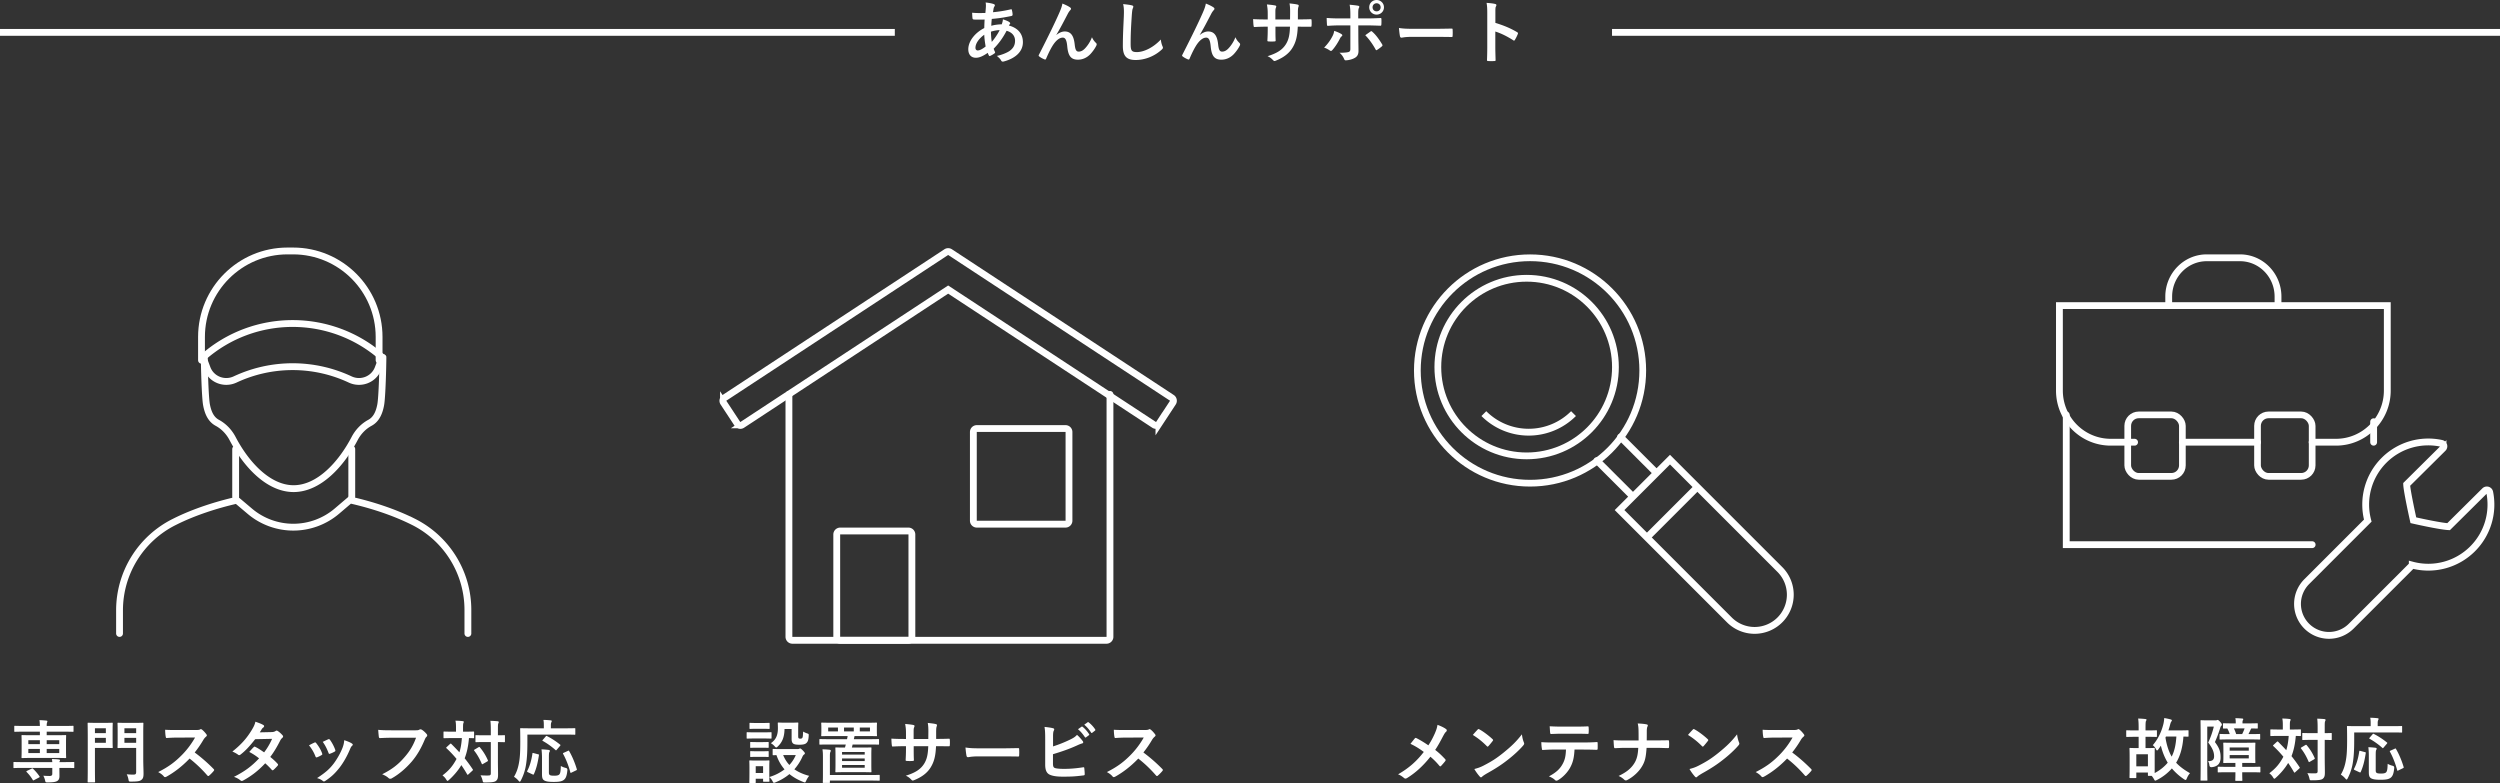
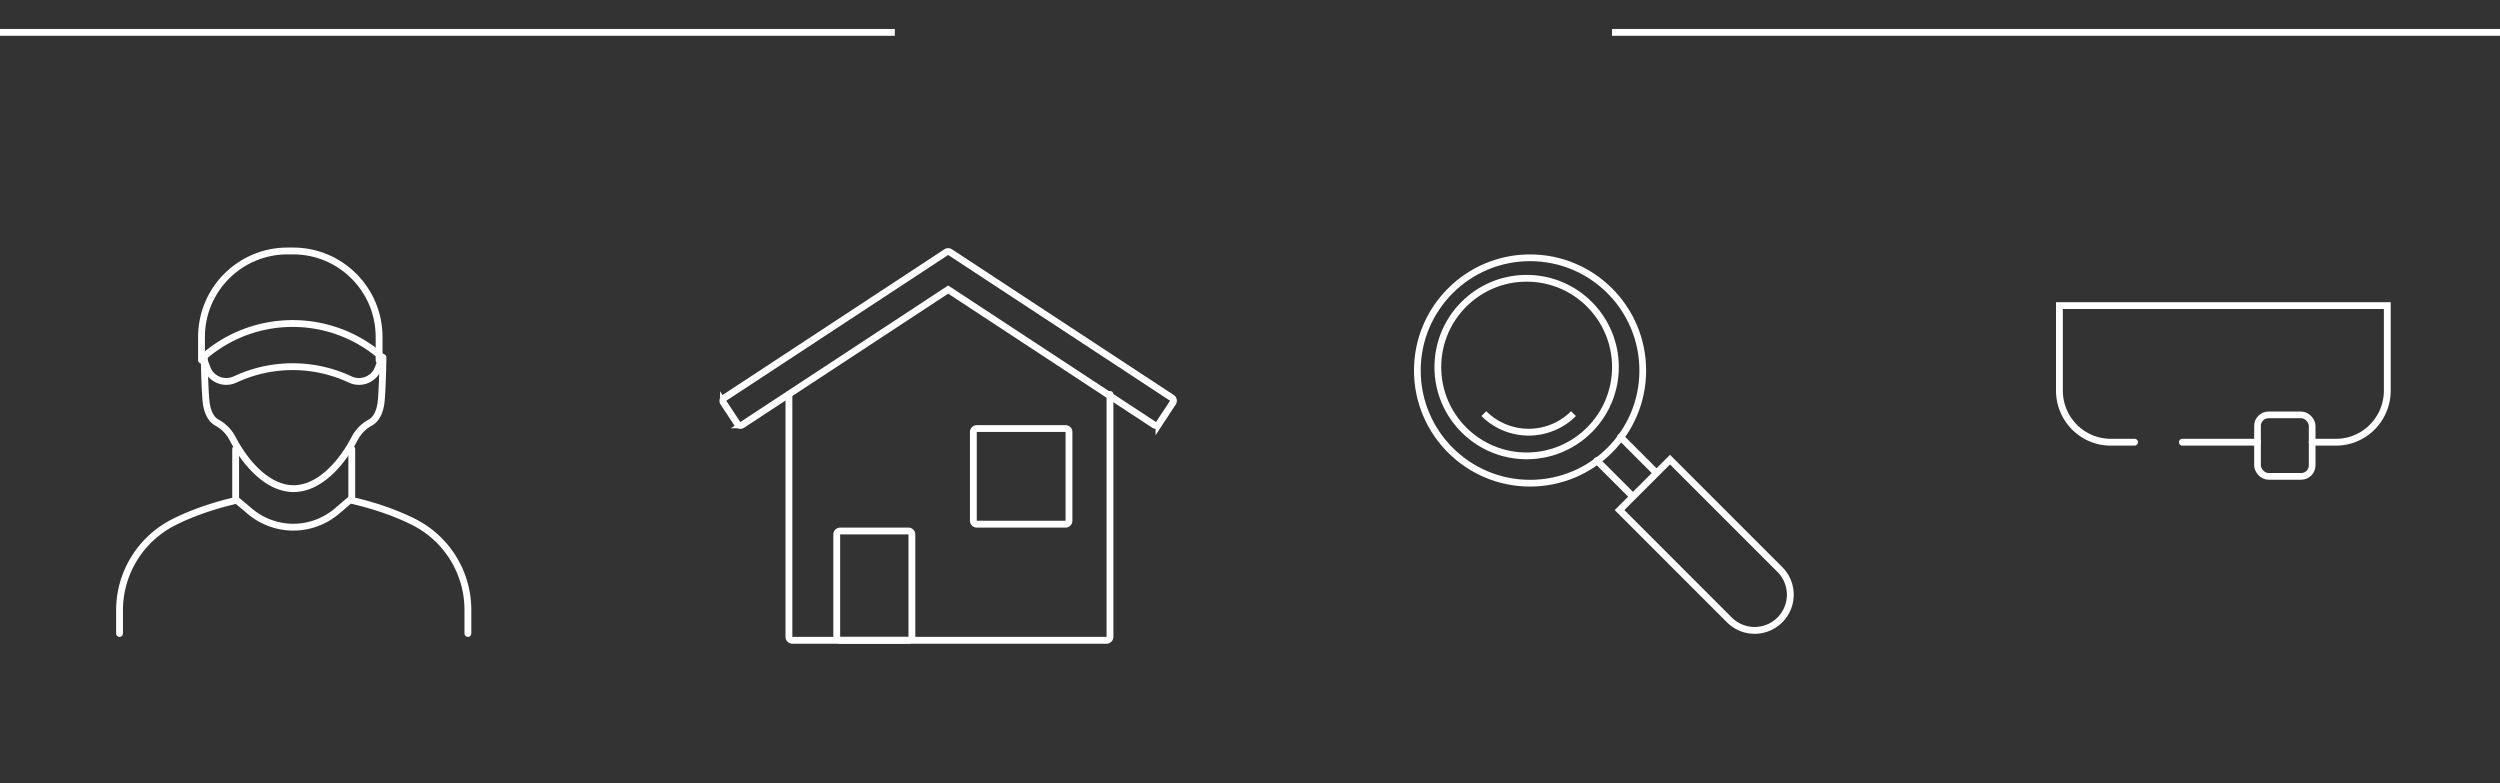
<svg xmlns="http://www.w3.org/2000/svg" data-name="レイヤー_1" viewBox="0 0 366 114.631">
  <rect x="0" y="0" width="366" height="114.631" fill="#333333" stroke="none" />
-   <path d="M145.465.59c.12.04.18.1.18.18 0 .07-.01.11-.05.16a.77.77 0 0 0-.14.359c-.03.18-.05.33-.08.5.919-.09 1.629-.2 2.598-.42.12-.03.15.01.17.1.05.21.1.46.1.68 0 .13-.1.181-.21.2-1.319.27-1.929.34-2.838.42-.04.42-.06.659-.07 1.01.39-.13 1.04-.21 1.529-.221.06-.159.16-.449.17-.729.359.11.75.271.889.37.12.08.18.16.18.22 0 .04-.02.08-.06.12-.05.05-.08.11-.13.2 1.289.34 2.049 1.189 2.049 2.438 0 1.449-1.189 2.389-2.778 2.818-.22.06-.33.03-.44-.189-.07-.141-.27-.351-.59-.62.72-.15 1.489-.47 1.859-.729.48-.35.8-.779.8-1.499 0-.8-.57-1.279-1.239-1.449-.58 1.099-1.169 1.889-1.889 2.618.05.18.11.29.18.45.06.13.02.18-.08.25-.23.17-.46.289-.6.35-.1.05-.14.05-.2-.05-.07-.12-.12-.24-.17-.391-.709.49-1.229.72-1.739.72-.68 0-1.109-.459-1.109-1.239 0-1.279 1.109-2.498 2.339-3.108.01-.43.03-.869.05-1.249-.59.021-.859.01-1.029.01-.29 0-.45 0-.57-.02-.11-.01-.17-.061-.18-.23-.03-.22-.03-.479-.05-.759.64.069 1.189.05 1.939.04.04-.36.08-.81.08-1.09 0-.15-.01-.29-.04-.45.58.07.919.141 1.169.23Zm-2.658 6.416c0 .24.15.38.33.38.28 0 .649-.18 1.159-.579-.1-.6-.18-1.14-.2-1.72-.77.55-1.29 1.27-1.29 1.919Zm3.548-2.599c-.359.011-.819.08-1.279.23.01.52.04.989.12 1.499.41-.47.879-1.169 1.159-1.729ZM154.656 5.117c.4-.33.83-.51 1.22-.51 1.079 0 1.349.93 1.459 1.889.08.729.2 1.06.58 1.06.36 0 .66-.18.939-.479.35-.37.76-.949 1.01-1.629.2.449.399.649.58.829.08.07.11.14.11.21a.35.35 0 0 1-.04.17c-.2.42-.53.88-.859 1.239-.5.54-1.149.84-1.839.84-1.01 0-1.439-.53-1.569-1.939-.09-.999-.31-1.289-.66-1.289-.43 0-.859.32-1.259.85-.36.479-.78 1.3-1.169 2.219-.06.14-.11.16-.24.12-.27-.11-.54-.25-.77-.43-.06-.04-.09-.09-.09-.13s.02-.09.05-.14c1.459-2.859 2.378-4.768 2.928-6.018.29-.659.42-1.009.5-1.459.47.19.849.37 1.119.56.09.061.14.13.14.21 0 .061-.04.13-.11.2-.12.13-.22.279-.31.43-.64 1.229-1.179 2.278-1.729 3.179l.01.02ZM165.676.779c.17.04.24.09.24.19 0 .109-.06.229-.1.329-.05.141-.09.45-.14 1.22-.1 1.539-.15 2.559-.15 3.868 0 1.009.12 1.239.919 1.239.89 0 2.279-.54 3.498-1.839.04.38.13.709.23.949.05.11.08.18.08.24 0 .09-.04.17-.2.31-1.08.989-2.489 1.499-3.788 1.499-1.279 0-1.879-.51-1.879-2.039 0-1.679.09-3.118.14-4.317.02-.59.05-1.229-.1-1.829.46.05.939.1 1.25.18ZM175.656 5.117c.4-.33.83-.51 1.22-.51 1.079 0 1.349.93 1.459 1.889.08.729.2 1.06.58 1.06.36 0 .66-.18.939-.479.35-.37.76-.949 1.01-1.629.2.449.399.649.58.829.08.07.11.14.11.21a.35.35 0 0 1-.04.17c-.2.42-.53.88-.859 1.239-.5.54-1.149.84-1.839.84-1.01 0-1.439-.53-1.569-1.939-.09-.999-.31-1.289-.66-1.289-.43 0-.859.32-1.259.85-.36.479-.78 1.3-1.169 2.219-.06.14-.11.16-.24.12-.27-.11-.54-.25-.77-.43-.06-.04-.09-.09-.09-.13s.02-.09.05-.14c1.459-2.859 2.378-4.768 2.928-6.018.29-.659.42-1.009.5-1.459.47.19.849.37 1.119.56.09.061.14.13.14.21 0 .061-.04.13-.11.2-.12.13-.22.279-.31.43-.64 1.229-1.179 2.278-1.729 3.179l.01.02ZM190.364 2.839c.49 0 1.049-.011 1.509-.03.12-.01.13.05.14.16.02.249.02.539 0 .789-.01.13-.03.17-.17.16-.34 0-.949-.01-1.439-.01h-.41c-.06 1.429-.28 2.269-.77 3.078-.5.829-1.309 1.429-2.358 1.858-.14.061-.22.091-.28.091-.06 0-.11-.03-.19-.11-.3-.31-.49-.45-.83-.6 1.419-.439 2.188-.949 2.698-1.77.39-.64.55-1.329.59-2.548h-2.129v.359c0 .59 0 1.13.03 1.659.01.11-.06.13-.17.14-.26.021-.59.021-.86 0-.13-.01-.19-.029-.18-.14.03-.52.05-1.01.05-1.639v-.38h-.3a32.1 32.1 0 0 0-1.649.05c-.08 0-.11-.061-.12-.19-.04-.21-.05-.56-.07-.969.419.029 1.069.05 1.839.05h.3v-.729c0-.64-.02-.89-.12-1.47.52.05 1.009.101 1.219.16.11.02.15.07.15.14 0 .061-.03.13-.06.21-.07.18-.07.28-.07.96v.729h2.148l.01-.979c.01-.56-.02-1.02-.09-1.369.379.04.929.1 1.169.17.14.029.18.08.18.159a.54.54 0 0 1-.04.181c-.07.189-.08.449-.08.879v.95h.35ZM196.366 4.978c.16.109.22.21.04.35-.1.08-.17.18-.25.34-.26.529-.7 1.229-1.109 1.669-.12.13-.2.16-.35.06-.29-.189-.57-.35-.85-.419.58-.6.939-1.12 1.209-1.649.15-.27.22-.49.27-.81.41.13.79.3 1.04.46Zm1.329-2.749c0-.629-.02-1.089-.11-1.539.47.04.989.101 1.239.15.2.04.22.14.12.329-.09.17-.1.4-.1 1v.529h1.229c.869 0 1.549-.04 2.039-.06.09-.01.13.05.13.16.01.26.01.52-.01.779-.01.13-.04.2-.14.189-.62-.02-1.379-.05-2.059-.05h-1.18l.01 2.02c0 .529.02.959.02 1.738 0 .49-.18.82-.59 1.029-.32.181-.859.32-1.279.33-.12 0-.18-.06-.24-.21-.15-.35-.36-.64-.669-.899.679 0 1.119-.04 1.359-.12.16-.069.23-.18.23-.439V3.717h-1.569c-.57 0-1.26.03-1.729.07-.09 0-.13-.08-.13-.2-.01-.18-.04-.63-.04-.959.76.06 1.37.069 1.879.069h1.589v-.47Zm2.939 2.388c.12-.09.2-.06.28.04.49.42.97 1.069 1.429 1.829.09.15.06.22-.05.31-.16.15-.44.351-.67.5-.11.07-.16.09-.229-.04-.36-.67-.91-1.479-1.52-2.099.27-.2.53-.37.76-.54Zm1.979-3.548c0 .6-.48 1.069-1.08 1.069s-1.079-.47-1.079-1.069c0-.619.479-1.069 1.079-1.069s1.08.47 1.08 1.069Zm-1.669 0c0 .34.25.59.59.59s.59-.25.59-.59-.25-.59-.59-.59-.59.25-.59.59ZM206.656 5.397c-.989 0-1.369.119-1.469.119-.12 0-.2-.06-.23-.21-.05-.229-.11-.699-.15-1.209.65.1 1.149.12 2.159.12h3.218c.76 0 1.529-.021 2.299-.03.15-.01.18.021.18.14.02.301.02.641 0 .94 0 .119-.04.159-.18.149-.75-.01-1.489-.02-2.229-.02h-3.598ZM218.925 3.349c1.219.379 2.188.77 3.178 1.358.11.061.16.13.11.261-.13.329-.29.639-.43.869-.04.07-.08.109-.13.109-.03 0-.07-.01-.11-.05-.919-.59-1.819-1.029-2.629-1.279v2.209c0 .649.021 1.239.04 1.959.011.12-.04.15-.18.15-.29.02-.6.02-.89 0-.14 0-.189-.03-.189-.15.03-.739.04-1.329.04-1.969V1.899c0-.75-.03-1.08-.101-1.479.46.03.96.08 1.25.16.14.029.189.09.189.17 0 .06-.029.14-.08.229-.069.13-.069.38-.069.939v1.43ZM7.656 111.573a3.752 3.752 0 0 0-.06-.449c.37.01.75.02 1.049.07.09.01.14.061.14.109 0 .051-.02.09-.05.15a.417.417 0 0 0-.04.119h.83c.889 0 1.189-.02 1.249-.02.1 0 .1.01.1.109v.66c0 .109 0 .121-.1.121-.06 0-.36-.021-1.249-.021h-.83v.141c0 .4.01.709.01 1.059 0 .381-.12.611-.37.74-.21.109-.53.18-1.349.18-.3 0-.31 0-.37-.23-.07-.318-.18-.6-.28-.748.36.029.709.039.91.039.29 0 .41-.09.41-.32v-.859H3.319c-.89 0-1.189.021-1.25.021-.1 0-.1-.012-.1-.121v-.66c0-.1 0-.109.1-.109.06 0 .36.02 1.25.02h4.337Zm-2.999-.61c-.979 0-1.329.02-1.389.02-.11 0-.12-.01-.12-.109 0-.07.02-.32.02-.898v-1.32c0-.609-.02-.859-.02-.93 0-.1.01-.109.12-.109.06 0 .41.02 1.389.02h1.18v-.52H3.468c-.9 0-1.209.02-1.27.02-.1 0-.11-.01-.11-.109v-.65c0-.109.01-.119.11-.119.06 0 .37.02 1.27.02h2.369c-.01-.359-.02-.6-.06-.85.35.01.689.031 1.029.07.09.01.13.041.13.1 0 .08-.03.131-.05.201-.03.068-.05.189-.05.479h2.539c.909 0 1.219-.02 1.279-.02.1 0 .11.01.11.119v.65c0 .1-.01.109-.11.109-.06 0-.37-.02-1.279-.02H6.836v.52h1.339c.979 0 1.33-.02 1.399-.02.1 0 .11.01.11.109 0 .061-.02.32-.02.9v1.35c0 .578.02.838.02.898 0 .1-.01.109-.11.109-.07 0-.42-.02-1.399-.02H4.657Zm-.029 1.571c.12-.061.14-.051.22.02.33.32.67.709.93 1.1.06.09.04.119-.08.18l-.7.369c-.12.07-.14.08-.2-.02-.26-.439-.57-.83-.89-1.15-.08-.09-.06-.119.05-.18l.669-.318Zm1.209-3.588v-.58H4.148v.58h1.689Zm0 1.299v-.6H4.148v.6h1.689Zm1-1.879v.58h1.839v-.58H6.837Zm1.838 1.279H6.836v.6h1.839v-.6ZM15.427 105.827c.63 0 .91-.02.969-.02.1 0 .11.01.11.109 0 .061-.02.369-.02 1.02v1.459c0 .641.02.949.02 1.01 0 .1-.01.109-.11.109-.06 0-.339-.02-.969-.02h-1.529v2.838c0 1.359.02 2.029.02 2.1 0 .1-.01.109-.11.109h-.87c-.1 0-.11-.01-.11-.109 0-.07.02-.74.02-2.1v-4.297c0-1.359-.02-2.049-.02-2.119 0-.1.01-.109.11-.109.07 0 .44.02 1.16.02h1.329Zm-1.529.789v.711h1.599v-.711h-1.599Zm1.599 1.41h-1.599v.719h1.599v-.719Zm5.477 3.219c0 .699.04 1.498.04 1.988 0 .479-.05.719-.29.92-.24.199-.49.27-1.529.27-.32 0-.33 0-.39-.32a2.77 2.77 0 0 0-.25-.75c.38.041.709.051.969.051.32 0 .41-.09.41-.391v-3.518h-1.529c-.77 0-1.02.02-1.08.02-.11 0-.12-.01-.12-.109 0-.07.02-.32.02-.939v-1.609c0-.619-.02-.869-.02-.939 0-.1.01-.109.12-.109.06 0 .31.02 1.08.02h1.389c.77 0 1.029-.02 1.089-.02.1 0 .11.01.11.109 0 .061-.02.471-.02 1.309v4.02Zm-2.758-4.629v.711h1.719v-.711h-1.719Zm1.719 2.129v-.719h-1.719v.719h1.719ZM28.616 106.875c.36 0 .54-.01.689-.09a.17.17 0 0 1 .11-.039c.06 0 .11.039.17.08.229.18.459.439.649.699.03.051.05.09.05.129 0 .061-.04.131-.13.201-.13.109-.26.26-.37.439-.41.699-.8 1.26-1.279 1.869a23.47 23.47 0 0 1 2.769 2.418c.05.051.08.1.08.141 0 .039-.02.09-.07.15-.19.229-.419.469-.669.68-.04.039-.08.059-.12.059-.05 0-.09-.029-.14-.08a18.3 18.3 0 0 0-2.599-2.479c-1.129 1.18-2.269 2.029-3.358 2.639-.09.041-.16.08-.23.08a.217.217 0 0 1-.169-.09c-.22-.27-.51-.469-.84-.65 1.559-.789 2.489-1.498 3.518-2.547a12.2 12.2 0 0 0 1.879-2.51l-2.579.01c-.52 0-1.039.021-1.579.061-.08.01-.11-.061-.13-.17-.05-.209-.09-.689-.09-1.039.54.039 1.04.039 1.689.039h2.749ZM39.785 107.176c.29-.01.42-.07.55-.15.07-.051.12-.07.17-.07.05 0 .11.031.18.08.22.131.5.4.68.609.06.061.08.121.08.18 0 .061-.03.121-.11.191-.1.09-.2.189-.3.379-.43.85-.899 1.67-1.469 2.418.41.33.79.68 1.08 1.01a.2.2 0 0 1 .06.141c0 .039-.02.09-.06.129-.14.17-.45.49-.62.631a.213.213 0 0 1-.12.049c-.03 0-.07-.02-.11-.059-.24-.281-.64-.68-.969-.971-1.02 1.1-2.049 1.879-3.188 2.5-.09.049-.17.09-.25.09-.06 0-.12-.031-.19-.09-.32-.26-.6-.391-.949-.51 1.549-.791 2.548-1.51 3.678-2.709a8.29 8.29 0 0 0-1.439-.939c.22-.24.43-.5.66-.709.04-.041.08-.07.13-.07.03 0 .06.02.1.039.359.17.799.461 1.289.801.479-.621.85-1.27 1.169-1.98l-2.479.051c-.82 1.049-1.469 1.738-2.139 2.248-.07.051-.13.09-.2.09-.05 0-.11-.02-.16-.068-.25-.18-.509-.32-.839-.461 1.399-1.109 2.149-2.029 2.829-3.139.32-.539.45-.809.54-1.229.34.119.859.289 1.169.49.08.039.11.1.11.16 0 .068-.05.148-.12.199a.861.861 0 0 0-.209.209c-.08.141-.14.24-.31.5l1.759-.039ZM46.028 108.715c.11-.051.18-.041.26.07.35.439.669.949.859 1.479.02.07.04.109.04.15 0 .059-.04.09-.12.139a4.07 4.07 0 0 1-.64.311c-.14.051-.2 0-.25-.141a5.917 5.917 0 0 0-.939-1.607c.34-.191.58-.301.79-.4Zm5.487.129c.08.061.13.111.13.17 0 .061-.03.111-.11.18-.15.131-.22.33-.3.51-.43 1.02-.95 1.93-1.509 2.66-.66.838-1.209 1.369-2.059 1.928-.08.061-.16.111-.24.111a.233.233 0 0 1-.16-.07c-.25-.201-.48-.311-.85-.42 1.199-.789 1.799-1.299 2.399-2.08.5-.648 1.059-1.629 1.349-2.408.13-.369.19-.59.23-1.059.419.129.869.309 1.119.479Zm-3.468-.609c.11-.049.18-.039.26.08.27.35.609.98.77 1.459.05.15.03.201-.1.27a4.07 4.07 0 0 1-.689.311c-.11.041-.15-.01-.2-.15-.229-.59-.459-1.068-.839-1.598.4-.191.63-.301.8-.371ZM57.298 108.006c-.65 0-1.219.029-1.649.049-.13.01-.17-.061-.19-.199a19.21 19.21 0 0 1-.09-1.01c.45.051.979.07 1.919.07h3.568c.3 0 .41-.02.55-.1.05-.031.1-.041.15-.041.06 0 .12.02.19.051.27.17.54.42.729.658.05.061.07.111.07.17 0 .092-.05.17-.14.25-.09.09-.14.191-.229.391-.49 1.18-1.1 2.279-1.939 3.248-.86.98-1.829 1.809-2.838 2.379a.476.476 0 0 1-.27.09.35.35 0 0 1-.25-.109c-.23-.221-.56-.4-.929-.551 1.459-.738 2.349-1.43 3.268-2.498.779-.889 1.289-1.738 1.689-2.848h-3.608ZM65.888 108.915c.04-.039.07-.049.1-.049s.06.01.09.049c.4.4.8.811 1.18 1.23.17-.531.3-1.199.359-2.09h-1.369c-.859 0-1.149.02-1.209.02-.1 0-.11-.01-.11-.119v-.75c0-.1.01-.109.11-.109.06 0 .35.02 1.209.02h.51v-.639c0-.441-.02-.701-.08-.971.37.01.69.02 1.06.07.1 0 .16.041.16.1 0 .07-.03.121-.06.201-.03.08-.05.209-.05.6v.639h.29c.87 0 1.159-.02 1.219-.02.1 0 .11.01.11.109v.75c0 .109-.01.119-.11.119-.05 0-.22-.01-.64-.02-.1 1.219-.32 2.17-.629 2.959.41.51.799 1.039 1.169 1.6.06.08.07.109-.03.209l-.59.539c-.04.041-.08.07-.11.07s-.05-.029-.09-.09c-.26-.459-.54-.898-.839-1.328-.47.809-1.18 1.607-1.809 2.168-.1.09-.16.141-.21.141-.06 0-.11-.07-.2-.211-.14-.24-.33-.43-.54-.59.9-.699 1.449-1.279 2.059-2.418a16.222 16.222 0 0 0-1.459-1.549c-.08-.061-.08-.09.01-.18l.5-.461Zm4.168.48c.1-.061.14-.061.2.02.46.539.86 1.18 1.16 1.869.04.1.03.131-.07.189l-.64.371c-.12.068-.14.059-.18-.041-.3-.699-.65-1.33-1.089-1.889-.07-.09-.05-.119.05-.18l.57-.34Zm2.839 1.979c0 .699.02 1.459.02 2.02 0 .51-.06.729-.31.939-.209.16-.62.219-1.589.219-.3 0-.3.01-.37-.299-.08-.311-.169-.551-.3-.75.39.029.84.039 1.14.029.29 0 .37-.08.37-.318v-4.578h-.959c-.839 0-1.119.02-1.179.02-.1 0-.11-.01-.11-.109v-.811c0-.1.01-.109.11-.109.06 0 .34.02 1.179.02h.959v-.709c0-.639-.01-.959-.06-1.41.36.012.73.031 1.06.061.1.01.16.061.16.109 0 .092-.03.141-.06.211-.06.119-.06.34-.06 1.01v.729c.63 0 .87-.02.919-.02.1 0 .11.01.11.109v.811c0 .1-.01.109-.11.109-.05 0-.29-.01-.919-.02v2.738ZM77.208 108.735c0 1.439-.06 2.318-.19 3.158-.13.859-.37 1.6-.76 2.359-.07.129-.11.189-.16.189s-.11-.051-.2-.16a2.897 2.897 0 0 0-.649-.559c.39-.66.62-1.34.76-2.219.12-.721.16-1.551.16-2.959 0-1.219-.02-1.77-.02-1.83 0-.1.01-.109.12-.109.06 0 .39.02 1.339.02h2.009v-.42c0-.309-.01-.559-.06-.809.37 0 .72.029 1.06.061.1.01.16.049.16.1 0 .07-.03.119-.06.189-.04.08-.07.211-.07.43v.449h2.139c.939 0 1.27-.02 1.33-.02.1 0 .11.01.11.109v.75c0 .09-.01.1-.11.1-.06 0-.39-.02-1.33-.02h-5.577v1.189Zm1.559 1.689c.13.029.15.039.13.16-.17 1.078-.36 1.918-.74 2.758-.05.09-.09.07-.21.02l-.679-.318c-.12-.061-.12-.111-.07-.201.37-.709.6-1.529.75-2.518.01-.111.03-.111.18-.07l.64.17Zm1.589 2.518c0 .33.01.43.14.521.1.068.28.1.64.1.37 0 .56-.041.709-.15.19-.16.24-.51.26-1.279.189.119.47.23.719.289q.27.061.24.33c-.08.891-.26 1.25-.569 1.459-.29.201-.729.26-1.419.26-.75 0-1.179-.059-1.449-.25-.2-.148-.28-.35-.28-.898v-2.418c0-.41-.03-.891-.07-1.201.32.012.72.041 1.02.08.12.012.2.061.2.131 0 .08-.03.129-.08.221-.05.09-.06.369-.06.799v2.008Zm-.47-5.117c.09-.1.1-.109.2-.059a10.76 10.76 0 0 1 1.899 1.238c.05.031.07.061.07.08 0 .031-.02.061-.07.121l-.47.549c-.1.119-.12.119-.19.051-.59-.531-1.27-1-1.859-1.33-.07-.039-.09-.061 0-.16l.419-.49Zm3.799 5.277c-.14.07-.16.07-.19-.039-.22-.859-.61-1.889-1.05-2.68-.05-.09-.04-.119.09-.18l.6-.27c.12-.061.14-.061.19.031.459.77.879 1.818 1.119 2.637.03.111.02.121-.12.191l-.64.309ZM111.777 107.215c.759 0 1.009-.02 1.069-.02.1 0 .11.01.11.109v.711c0 .109-.01.119-.11.119-.06 0-.31-.02-1.069-.02h-1.299c-.76 0-1.01.02-1.06.02-.1 0-.11-.01-.11-.119v-.711c0-.1.01-.109.11-.109.05 0 .3.02 1.06.02h1.299Zm4.997 2.45c.11 0 .17-.02.22-.039.04-.021.09-.051.15-.051.07 0 .19.09.38.279.23.24.31.35.31.42 0 .09-.03.131-.11.18-.08.051-.16.141-.24.311a7.242 7.242 0 0 1-1.189 1.859c.6.42 1.319.738 2.168.959-.16.199-.32.449-.43.699-.09.189-.12.27-.2.27-.05 0-.12-.029-.23-.07-.76-.299-1.449-.678-2.029-1.158-.57.48-1.25.889-2.039 1.209a.59.59 0 0 1-.23.07c-.08 0-.12-.07-.209-.25-.12-.221-.27-.43-.47-.59.01.4.02.529.02.57 0 .1-.01.109-.11.109h-.709c-.1 0-.11-.01-.11-.109v-.33h-1.08v.52c0 .1-.01.109-.11.109h-.709c-.11 0-.12-.01-.12-.109 0-.07.02-.301.02-1.51v-.639c0-.631-.02-.869-.02-.939 0-.1.01-.111.12-.111.06 0 .27.021.909.021h.89c.65 0 .85-.021.919-.021.1 0 .11.012.11.111 0 .059-.02.299-.02.77v1.549a6.884 6.884 0 0 0 2.229-1.119c-.5-.58-.899-1.26-1.179-2.08-.29 0-.42.012-.45.012-.1 0-.11-.012-.11-.121v-.699c0-.09.01-.1.11-.1.06 0 .35.02 1.219.02h2.329Zm-5.118-3.819c.65 0 .839-.02.899-.02.11 0 .12.01.12.109v.67c0 .1-.01.109-.12.109-.06 0-.25-.02-.899-.02h-.91c-.649 0-.849.02-.909.02-.1 0-.11-.01-.11-.109v-.67c0-.1.01-.109.11-.109.06 0 .26.02.909.02h.91Zm-.08 2.799c.61 0 .79-.02.84-.02.11 0 .12.01.12.1v.65c0 .1-.01.109-.12.109-.05 0-.23-.02-.84-.02h-.79c-.609 0-.79.02-.85.02-.1 0-.11-.01-.11-.109v-.65c0-.09.01-.1.11-.1.06 0 .24.02.85.02h.79Zm0 1.34c.61 0 .79-.02.84-.02.11 0 .12.01.12.109v.639c0 .1-.01.111-.12.111-.05 0-.23-.021-.84-.021h-.79c-.609 0-.79.021-.85.021-.1 0-.11-.012-.11-.111v-.639c0-.1.01-.109.11-.109.06 0 .24.02.85.02h.79Zm-.939 2.187v1h1.08v-1h-1.08Zm4.218-5.445c-.02 1.258-.38 1.979-.979 2.547-.11.111-.18.16-.24.16s-.13-.059-.24-.189c-.15-.17-.37-.35-.55-.439.669-.459 1.04-1.049 1.04-2.18 0-.449-.02-.68-.02-.738 0-.1.01-.111.12-.111.06 0 .24.021.88.021h.999c.64 0 .84-.021.9-.021.1 0 .11.012.11.111 0 .059-.02.299-.02.809v1.039c0 .16.01.281.07.34.05.051.12.061.28.061.14 0 .21-.051.27-.141.06-.1.08-.34.1-.898.16.1.399.209.589.27.25.08.24.1.23.359-.03.6-.13.881-.36 1.07-.17.16-.49.23-1.02.23-.41 0-.689-.041-.85-.141-.2-.131-.27-.35-.27-.689v-1.469h-1.04Zm-.2 3.816c.229.561.53 1.041.909 1.449.42-.449.73-.949.939-1.449h-1.849ZM121.337 108.995c-.9 0-1.209.02-1.27.02-.1 0-.11-.01-.11-.109v-.6c0-.1.01-.109.11-.109.06 0 .37.02 1.27.02h2.668c.03-.16.07-.311.09-.459h-2.409c-.939 0-1.279.02-1.349.02-.1 0-.11-.01-.11-.1 0-.07.02-.221.02-.631v-.52c0-.41-.02-.559-.02-.619 0-.109.01-.119.11-.119.07 0 .41.02 1.349.02h5.247c.939 0 1.279-.02 1.349-.02.1 0 .11.01.11.119 0 .061-.02.209-.02.619v.52c0 .41.02.561.02.631 0 .09-.01.1-.11.1-.07 0-.41-.02-1.349-.02h-1.829l-.1.459h2.309c.89 0 1.199-.02 1.259-.02.11 0 .12.01.12.109v.6c0 .1-.01.109-.12.109-.06 0-.37-.02-1.259-.02h-2.489c-.04.16-.07.311-.11.449h1.449c.919 0 1.239-.02 1.309-.02.1 0 .11.01.11.109 0 .061-.02.32-.02.93v1.57c0 .619.02.859.02.92 0 .1-.01.109-.11.109-.07 0-.39-.02-1.309-.02h-2.449c-.919 0-1.239.02-1.309.02-.1 0-.11-.01-.11-.109 0-.07.02-.301.02-.92v-1.57c0-.609-.02-.869-.02-.93 0-.1.01-.109.11-.109.07 0 .39.02 1.299.02l.12-.449h-2.488Zm-.86 1.818c0-.469-.01-.729-.07-1.109.37 0 .709.021 1.049.061.1.01.17.07.17.121 0 .09-.03.148-.07.238-.05.111-.06.26-.06.701v2.639h5.807c.979 0 1.319-.021 1.379-.021.1 0 .11.01.11.111v.629c0 .1-.01.109-.11.109-.06 0-.4-.02-1.379-.02h-5.807v.24c0 .1-.01.109-.11.109h-.819c-.1 0-.11-.01-.11-.109 0-.07.02-.32.02-1.119v-2.58Zm2.199-3.736v-.561h-1.429v.561h1.429Zm.6 3.396h3.318v-.379h-3.318v.379Zm3.318.951v-.381h-3.318v.381h3.318Zm0 .569h-3.318v.4h3.318v-.4Zm-1.599-5.477h-1.429v.561h1.429v-.561Zm2.368 0h-1.489v.561h1.489v-.561ZM137.404 108.176c.49 0 1.049-.012 1.509-.031.12-.01.13.051.14.16.02.25.02.539 0 .789-.01.131-.03.17-.17.16-.34 0-.949-.01-1.439-.01h-.41c-.06 1.43-.28 2.27-.77 3.078-.5.83-1.309 1.43-2.358 1.859-.14.061-.22.09-.28.09-.06 0-.11-.029-.19-.109-.3-.311-.49-.451-.83-.6 1.419-.439 2.188-.949 2.698-1.77.39-.641.55-1.33.59-2.549h-2.129v.359c0 .59 0 1.131.03 1.66.01.109-.06.129-.17.139-.26.021-.59.021-.86 0-.13-.01-.19-.029-.18-.139.03-.52.05-1.01.05-1.639v-.381h-.3c-.54 0-1.339.029-1.649.051-.08 0-.11-.061-.12-.191-.04-.209-.05-.559-.07-.969.419.029 1.069.051 1.839.051h.3v-.73c0-.639-.02-.889-.12-1.469.52.049 1.009.1 1.219.16.11.02.15.07.15.139 0 .061-.03.131-.06.211-.07.18-.07.279-.07.959v.73h2.148l.01-.98c.01-.559-.02-1.02-.09-1.369.379.041.929.1 1.169.17.14.029.18.08.18.16 0 .039-.01.1-.04.18-.07.189-.08.449-.08.879v.951h.35ZM143.196 110.735c-.989 0-1.369.119-1.469.119-.12 0-.2-.061-.23-.211-.05-.229-.11-.699-.15-1.209.65.1 1.149.121 2.159.121h3.218c.76 0 1.529-.021 2.299-.031.15-.01.18.021.18.141.02.301.02.641 0 .939 0 .119-.04.16-.18.15-.75-.01-1.489-.02-2.229-.02h-3.598ZM154.166 109.274a18.473 18.473 0 0 0 2.438-.969c.54-.26.79-.42 1.069-.719.35.289.68.699.83.898.05.061.08.121.08.18 0 .08-.05.15-.17.18-.28.07-.56.211-.83.33-.989.451-2.109.85-3.428 1.24v1.328c0 .471.07.631.33.711.26.07.649.109 1.259.109.939 0 1.779-.07 2.818-.23.15-.02.17.021.18.141.03.279.06.66.06.869 0 .131-.06.17-.209.18-1.129.141-1.709.18-2.969.18-.889 0-1.479-.09-1.899-.27-.5-.209-.709-.68-.709-1.498v-3.689c0-.949-.02-1.328-.1-1.828.47.051.939.109 1.259.199.12.031.16.09.16.16s-.03.141-.07.211c-.08.158-.1.43-.1.898v1.389Zm4.178-2.887c.05-.041.09-.031.15.02.31.24.669.639.949 1.068.04.061.04.111-.03.16l-.42.311c-.07.049-.12.039-.17-.031-.3-.459-.62-.838-1.009-1.158l.53-.369Zm.89-.65c.06-.041.09-.029.15.02.37.279.729.68.949 1.029.04.061.05.121-.03.18l-.4.311c-.08.061-.13.029-.17-.029-.27-.43-.59-.811-1-1.15l.5-.359ZM167.505 106.875c.36 0 .54-.01.689-.09a.17.17 0 0 1 .11-.039c.06 0 .11.039.17.08.229.18.459.439.649.699.03.051.05.09.05.129 0 .061-.04.131-.13.201-.13.109-.26.26-.37.439-.41.699-.8 1.26-1.279 1.869a23.47 23.47 0 0 1 2.769 2.418c.05.051.08.1.08.141 0 .039-.02.09-.07.15-.19.229-.419.469-.669.68-.04.039-.08.059-.12.059-.05 0-.09-.029-.14-.08a18.3 18.3 0 0 0-2.599-2.479c-1.129 1.18-2.269 2.029-3.358 2.639-.09.041-.16.08-.23.08a.217.217 0 0 1-.169-.09c-.22-.27-.51-.469-.84-.65 1.559-.789 2.489-1.498 3.518-2.547a12.2 12.2 0 0 0 1.879-2.51l-2.579.01c-.52 0-1.039.021-1.579.061-.08.01-.11-.061-.13-.17-.05-.209-.09-.689-.09-1.039.54.039 1.04.039 1.689.039h2.749ZM210.07 107.346c.22-.52.3-.76.38-1.23.5.182 1.019.43 1.259.631.07.049.1.109.1.17 0 .08-.04.16-.11.219-.14.121-.22.25-.45.67-.38.73-.75 1.41-1.139 1.979.56.441.83.689 1.469 1.359.04.051.06.09.06.141 0 .039-.02.08-.05.131-.2.26-.4.479-.609.709-.04.049-.08.07-.12.07-.05 0-.09-.031-.14-.09-.47-.561-.869-.951-1.309-1.32-1.14 1.43-2.259 2.408-3.418 3.119-.08.049-.16.08-.23.08s-.13-.021-.19-.07c-.29-.24-.61-.461-.899-.551 1.559-.908 2.648-1.838 3.768-3.277a10.865 10.865 0 0 0-1.949-1.189c.29-.369.53-.68.66-.82.03-.029.06-.049.1-.049s.08.02.12.039c.52.26 1.149.641 1.739 1.051.43-.66.66-1.109.959-1.77ZM216.322 106.817c.04-.051.09-.08.14-.08.04 0 .08.02.13.049.51.27 1.34.881 1.909 1.42.061.061.09.1.09.141 0 .039-.02.078-.06.129-.15.199-.479.6-.62.75-.05.049-.08.08-.119.08-.04 0-.08-.031-.131-.08a10.606 10.606 0 0 0-2.038-1.629c.22-.27.51-.58.699-.779Zm.869 5.266c1.22-.629 1.869-1.049 2.879-1.857 1.22-.99 1.889-1.631 2.738-2.719.061.5.15.84.28 1.168.029.07.05.131.05.191 0 .09-.05.17-.16.299-.529.619-1.389 1.42-2.299 2.119-.829.65-1.669 1.209-3.019 1.959-.449.27-.579.369-.669.459-.061.061-.12.102-.18.102-.051 0-.11-.041-.17-.111a6.812 6.812 0 0 1-.8-1.109c.51-.139.819-.229 1.349-.5ZM230.51 109.735c-.061 1.119-.2 1.789-.59 2.549-.4.779-1.12 1.508-1.76 1.889-.109.07-.209.119-.3.119a.289.289 0 0 1-.209-.1c-.2-.199-.54-.4-.89-.529.979-.529 1.568-1.02 1.988-1.779.37-.66.47-1.199.51-2.148h-1.898c-.5 0-.989.029-1.499.061-.091.01-.12-.061-.13-.191a5.872 5.872 0 0 1-.08-.959c.56.051 1.119.051 1.698.051h4.488c.779 0 1.359-.021 1.948-.061.101 0 .11.061.11.199.01.131.01.641 0 .77 0 .131-.06.17-.15.17-.52-.02-1.209-.039-1.898-.039h-1.339Zm-1.979-2.318c-.46 0-.859.02-1.419.039-.13 0-.16-.049-.17-.17-.03-.24-.04-.6-.07-.959.7.039 1.21.049 1.659.049h2.239c.56 0 1.189-.01 1.688-.039.101 0 .12.061.12.189.021.24.021.49 0 .73 0 .139-.02.189-.13.189-.54-.02-1.129-.029-1.679-.029h-2.239ZM242.42 108.395c.56 0 1.219-.01 1.738-.02.141-.01.181.01.19.18.02.25.02.529 0 .779 0 .16-.04.189-.19.189-.359 0-1.119-.039-1.679-.039h-1.419c-.101 1.449-.25 2.02-.68 2.729-.47.789-1.27 1.52-2.129 1.969a.403.403 0 0 1-.23.07.306.306 0 0 1-.22-.1c-.25-.23-.489-.4-.839-.551 1.129-.539 1.789-1.068 2.269-1.809.39-.6.56-1.25.609-2.309h-1.929c-.49 0-1.06.039-1.439.049-.13.012-.16-.039-.18-.189-.03-.199-.05-.619-.07-.988.65.049 1.21.049 1.699.049h1.969c0-.5 0-1.039-.01-1.479-.01-.32-.02-.609-.12-1.01.5.02 1.01.061 1.329.141.11.029.15.07.15.139 0 .061-.03.131-.07.221s-.08.33-.08.609c0 .471 0 .799-.01 1.369h1.34ZM247.822 106.817c.04-.051.09-.08.14-.08.04 0 .08.02.13.049.51.27 1.34.881 1.909 1.42.061.061.09.1.09.141 0 .039-.02.078-.06.129-.15.199-.479.6-.62.75-.05.049-.08.08-.119.08-.04 0-.08-.031-.131-.08a10.606 10.606 0 0 0-2.038-1.629c.22-.27.51-.58.699-.779Zm.869 5.266c1.22-.629 1.869-1.049 2.879-1.857 1.22-.99 1.889-1.631 2.738-2.719.061.5.15.84.28 1.168.029.07.05.131.05.191 0 .09-.05.17-.16.299-.529.619-1.389 1.42-2.299 2.119-.829.65-1.669 1.209-3.019 1.959-.449.27-.579.369-.669.459-.061.061-.12.102-.18.102-.051 0-.11-.041-.17-.111a6.812 6.812 0 0 1-.8-1.109c.51-.139.819-.229 1.349-.5ZM262.49 106.875c.359 0 .539-.01.689-.09a.17.17 0 0 1 .11-.039c.06 0 .109.039.17.08.229.18.459.439.649.699.029.051.05.09.05.129 0 .061-.04.131-.13.201-.13.109-.26.26-.37.439-.409.699-.8 1.26-1.279 1.869.96.709 1.85 1.488 2.769 2.418.05.051.08.1.08.141 0 .039-.02.09-.07.15a5.414 5.414 0 0 1-.669.68c-.04.039-.08.059-.12.059-.05 0-.09-.029-.14-.08a18.3 18.3 0 0 0-2.599-2.479c-1.13 1.18-2.27 2.029-3.358 2.639-.09.041-.16.08-.23.08-.06 0-.119-.029-.169-.09-.221-.27-.51-.469-.84-.65 1.559-.789 2.488-1.498 3.518-2.547a12.2 12.2 0 0 0 1.879-2.51l-2.578.01c-.52 0-1.039.021-1.579.061-.08.01-.11-.061-.13-.17-.05-.209-.09-.689-.09-1.039.539.039 1.039.039 1.688.039h2.749ZM320.401 107.74c0 .1-.01.109-.11.109-.039 0-.229-.01-.64-.01-.1 1.56-.479 2.879-1.069 3.818.48.52 1.14 1.029 2.039 1.539-.189.18-.369.51-.47.76-.06.159-.109.229-.18.229-.06 0-.13-.04-.24-.11a8.594 8.594 0 0 1-1.769-1.579 7.283 7.283 0 0 1-2.199 1.699c-.119.061-.18.09-.229.09-.08 0-.11-.069-.2-.229-.1-.18-.21-.34-.329-.47h-.45c-.09 0-.1-.01-.1-.11v-.38h-1.699v.69c0 .109-.01.119-.11.119h-.77c-.109 0-.12-.01-.12-.119 0-.061.021-.351.021-1.739v-1.1c0-.959-.021-1.27-.021-1.339 0-.101.011-.11.12-.11.061 0 .32.02 1.06.02h.16v-1.648h-.51c-.859 0-1.14.02-1.199.02-.101 0-.11-.01-.11-.12v-.749c0-.1.01-.11.11-.11.06 0 .34.021 1.199.021h.51v-.23c0-.709-.01-1.029-.07-1.509.38.01.689.03 1.039.07.101.01.19.05.19.109 0 .07-.06.12-.09.2-.05.12-.061.37-.061 1.109v.25h.36c.859 0 1.14-.021 1.199-.021.1 0 .11.011.11.11v.749c0 .11-.011.12-.11.12-.06 0-.34-.02-1.199-.02h-.36v1.648h.181c.749 0 .999-.02 1.069-.02.1 0 .1.01.1.11 0 .06-.01.35-.01 1.059v2.509c.789-.42 1.419-.93 1.909-1.519a8.78 8.78 0 0 1-1-2.489c-.12.18-.239.36-.37.54-.079.11-.14.16-.189.16s-.1-.07-.17-.21c-.12-.24-.31-.45-.46-.56.79-.91 1.289-1.999 1.56-3.118.069-.301.1-.57.12-.86.35.061.629.12.929.2.12.04.19.08.19.14 0 .05-.021.101-.07.16-.09.11-.149.31-.199.51-.07.27-.15.54-.24.8h1.52c.929 0 1.259-.021 1.318-.021.101 0 .11.011.11.11v.72Zm-7.645 4.447h1.699v-1.759h-1.699v1.759Zm4.336-4.357c-.02.05-.039.1-.069.149.18 1.14.489 2.06.909 2.789.38-.729.609-1.659.689-2.938h-1.529ZM324.335 105.46c.1 0 .16-.01.2-.029a.239.239 0 0 1 .13-.03c.069 0 .149.04.38.29.21.239.239.34.239.399 0 .061-.029.12-.09.17-.08.08-.12.18-.18.399-.229.7-.439 1.3-.75 1.979.75.979.83 1.559.83 2.278 0 .79-.38 1.31-1.3 1.399q-.31.021-.34-.29c-.029-.25-.09-.449-.209-.6.629.03.899-.189.899-.699 0-.5-.13-1.05-.86-2.019.391-.85.61-1.489.82-2.329h-.96v5.657c0 1.369.021 2.089.021 2.148 0 .09-.011.1-.11.1h-.789c-.101 0-.11-.01-.11-.1 0-.06.02-.75.02-2.139v-4.328c0-1.409-.02-2.099-.02-2.169 0-.1.01-.109.11-.109.069 0 .31.02.799.02h1.27Zm1.819 7.596c-.97 0-1.3.021-1.359.021-.11 0-.12-.01-.12-.11v-.6c0-.109.01-.12.12-.12.06 0 .39.021 1.359.021h1.109v-.58h-.42c-.88 0-1.18.021-1.249.021-.101 0-.11-.01-.11-.11 0-.06.021-.29.021-.829v-1.1c0-.54-.021-.77-.021-.84 0-.1.01-.109.11-.109.069 0 .369.02 1.249.02h1.989c.879 0 1.179-.02 1.239-.02.109 0 .119.01.119.109 0 .061-.02.3-.02.84v1.1c0 .539.02.77.02.829 0 .101-.01.11-.119.11-.061 0-.36-.021-1.239-.021h-.57v.58h1.17c.979 0 1.319-.021 1.379-.021.1 0 .11.011.11.12v.6c0 .101-.011.11-.11.11-.06 0-.399-.021-1.379-.021h-1.17v.181c0 .609.021.919.021.969 0 .101-.011.11-.11.11h-.819c-.1 0-.11-.01-.11-.11 0-.06.021-.359.021-.969v-.181h-1.109Zm.25-4.806c-.96 0-1.3.02-1.35.02-.1 0-.11-.01-.11-.1v-.609c0-.101.011-.11.11-.11.05 0 .39.02 1.35.02h.029a3.653 3.653 0 0 0-.359-.819c-.34 0-.479.01-.52.01-.101 0-.11-.01-.11-.119v-.55c0-.101.01-.11.11-.11.06 0 .369.021 1.289.021h.47v-.15c0-.189-.01-.409-.06-.609.369 0 .689.02 1.009.05.101.01.15.04.15.09 0 .061-.03.1-.061.17-.04.09-.05.16-.05.32v.13h.84c.909 0 1.229-.021 1.289-.021.1 0 .11.01.11.11v.55c0 .109-.011.119-.11.119-.05 0-.27-.01-.819-.02-.04.03-.07.08-.101.14-.09.19-.199.44-.339.689h.249c.97 0 1.3-.02 1.359-.02.101 0 .11.01.11.11v.609c0 .09-.01.1-.11.1-.06 0-.39-.02-1.359-.02h-3.018Zm.02 1.178v.47h2.799v-.47h-2.799Zm2.798 1.11h-2.799v.49h2.799v-.49Zm-2.178-3.898c.14.28.249.569.329.829h.88c.13-.27.26-.529.35-.829h-1.559ZM333.336 108.599c.04-.04.07-.05.1-.05s.061.01.09.05c.4.399.8.81 1.18 1.229.17-.53.3-1.199.359-2.089h-1.369c-.859 0-1.149.02-1.209.02-.1 0-.11-.01-.11-.12v-.749c0-.101.011-.11.11-.11.06 0 .35.021 1.209.021h.51v-.64c0-.44-.02-.7-.08-.97.37.01.69.02 1.06.07.101 0 .16.04.16.1 0 .07-.03.12-.06.2-.03.08-.051.21-.051.6v.64h.29c.87 0 1.159-.021 1.22-.021.1 0 .109.01.109.11v.749c0 .11-.01.12-.109.12-.05 0-.22-.01-.64-.02-.1 1.219-.32 2.169-.63 2.958.41.51.8 1.04 1.17 1.6.06.08.069.109-.03.21l-.59.539c-.04.04-.08.07-.11.07-.029 0-.05-.03-.09-.09a16.53 16.53 0 0 0-.839-1.329c-.47.81-1.18 1.608-1.81 2.168-.1.091-.16.141-.21.141-.06 0-.109-.07-.199-.21-.141-.24-.33-.43-.54-.59.899-.699 1.449-1.279 2.059-2.419a16.222 16.222 0 0 0-1.459-1.549c-.08-.06-.08-.09.01-.18l.5-.46Zm4.168.48c.1-.06.14-.06.199.021.46.539.86 1.179 1.16 1.868.039.101.029.131-.07.19l-.64.37c-.12.069-.14.06-.18-.04-.3-.7-.65-1.33-1.09-1.89-.07-.09-.05-.119.05-.18l.57-.34Zm2.837 1.979c0 .699.021 1.459.021 2.019 0 .51-.061.729-.311.939-.209.16-.619.22-1.589.22-.3 0-.3.01-.37-.3-.079-.31-.169-.55-.3-.75.391.03.84.04 1.14.03.29 0 .37-.08.37-.319v-4.578h-.96c-.839 0-1.119.021-1.179.021-.101 0-.11-.01-.11-.11v-.81c0-.1.01-.109.11-.109.06 0 .34.02 1.179.02h.96v-.709c0-.64-.01-.96-.061-1.41.36.011.73.03 1.06.061.101.01.16.06.16.109 0 .091-.03.141-.06.21-.061.12-.061.34-.061 1.01v.729c.63 0 .87-.02.92-.02.1 0 .109.01.109.109v.81c0 .101-.01.11-.109.11-.05 0-.29-.01-.92-.021v2.739ZM344.655 108.419c0 1.438-.06 2.318-.189 3.158a7.408 7.408 0 0 1-.76 2.358c-.07.13-.11.19-.16.19s-.109-.051-.2-.16a2.883 2.883 0 0 0-.649-.56c.39-.66.62-1.34.76-2.219.12-.72.16-1.55.16-2.959 0-1.219-.021-1.769-.021-1.829 0-.1.011-.109.12-.109.061 0 .39.02 1.34.02h2.009v-.42c0-.31-.011-.56-.061-.81.37 0 .72.03 1.06.061.1.01.16.05.16.1 0 .07-.03.12-.061.19-.04.079-.069.21-.069.43v.449h2.139c.939 0 1.27-.02 1.329-.02.1 0 .11.01.11.109v.75c0 .09-.011.1-.11.1-.06 0-.39-.02-1.329-.02h-5.577v1.189Zm1.56 1.689c.13.03.149.04.13.16-.17 1.079-.36 1.919-.74 2.759-.05.09-.09.069-.21.02l-.679-.319c-.12-.061-.12-.11-.07-.2.37-.71.6-1.529.749-2.519.011-.11.03-.11.181-.07l.64.17Zm1.588 2.518c0 .33.01.43.14.521.101.069.28.1.64.1.37 0 .56-.04.71-.15.189-.159.24-.51.26-1.279.189.12.47.23.72.29q.27.061.239.33c-.079.89-.26 1.249-.569 1.459-.29.2-.729.26-1.419.26-.75 0-1.18-.06-1.449-.25-.2-.149-.28-.35-.28-.899v-2.418c0-.41-.029-.89-.069-1.2.319.011.72.04 1.02.08.119.011.199.061.199.13 0 .08-.029.13-.08.221-.05.09-.06.369-.06.799v2.009Zm-.469-5.117c.09-.1.1-.109.2-.06.609.31 1.289.739 1.898 1.239.05.03.07.06.07.08 0 .03-.021.06-.07.12l-.47.55c-.1.119-.12.119-.189.05-.59-.53-1.27-1-1.859-1.329-.07-.04-.09-.061 0-.16l.42-.49Zm3.798 5.278c-.14.07-.16.07-.189-.04-.221-.859-.61-1.889-1.05-2.679-.05-.09-.04-.119.09-.18l.6-.27c.12-.061.14-.061.19.03.459.77.879 1.818 1.119 2.638.03.11.02.12-.12.19l-.64.31Z" style="fill:#fff" />
  <path d="M108.381 62.285a.509.509 0 0 1-.426-.23l-2.04-3.105a.508.508 0 0 1 .146-.706l32.471-21.33a.51.51 0 0 1 .559 0l32.47 21.33a.51.51 0 0 1 .146.706l-2.038 3.105a.507.507 0 0 1-.705.146l-30.153-19.809-30.151 19.809a.511.511 0 0 1-.279.084Z" style="fill:none;stroke:#fff;stroke-linecap:round;stroke-miterlimit:10" />
  <path d="M162.5 57.74v35.49a.51.51 0 0 1-.51.51h-45.981a.51.51 0 0 1-.51-.51V57.74" style="fill:none;stroke:#fff;stroke-linecap:round;stroke-miterlimit:10" />
  <path d="M155.99 76.74h-12.981a.51.51 0 0 1-.51-.51V63.249a.51.51 0 0 1 .51-.51h12.981a.51.51 0 0 1 .51.51V76.23a.51.51 0 0 1-.51.51ZM132.99 93.74h-9.981a.51.51 0 0 1-.51-.51V78.249a.51.51 0 0 1 .51-.51h9.981a.51.51 0 0 1 .51.51V93.23a.51.51 0 0 1-.51.51ZM29.906 52.334c0 1.1.113 5.81.328 6.941.207 1.089.615 2.107 1.574 2.624.962.519 1.736 1.338 2.242 2.307 1.977 3.78 5.241 7.331 8.934 7.331s6.957-3.551 8.934-7.331c.506-.968 1.281-1.788 2.242-2.307.959-.518 1.368-1.535 1.574-2.624.215-1.131.328-5.842.328-6.941M17.5 92.74v-3.388a14.454 14.454 0 0 1 7.99-12.928l.162-.081c2.795-1.392 6.032-2.429 9.014-3.111l1.914 1.618a9.85 9.85 0 0 0 12.748-.026l1.913-1.63c3.088.691 6.428 1.763 9.316 3.215A14.42 14.42 0 0 1 68.5 89.293v3.447" style="fill:none;stroke:#fff;stroke-linecap:round;stroke-miterlimit:10" />
  <path d="M55.5 52.74v-3.408c0-6.954-5.638-12.592-12.592-12.592h-.816c-6.954 0-12.592 5.638-12.592 12.592v3.408" style="fill:none;stroke:#fff;stroke-linecap:round;stroke-miterlimit:10" />
  <path d="M51.259 55.552a19.863 19.863 0 0 0-16.833 0c-1.593.747-3.484.007-4.102-1.64l-.596-1.595c7.494-6.607 18.734-6.607 26.228 0l-.596 1.595c-.618 1.647-2.509 2.387-4.102 1.64ZM319.5 64.74h11M312.5 64.74h-3.486c-4.151 0-7.514-3.386-7.514-7.563V44.74h48v12.437c0 4.176-3.363 7.563-7.514 7.563H338.5" style="fill:none;stroke:#fff;stroke-linecap:round;stroke-miterlimit:10" />
-   <path style="fill:none;stroke:#fff;stroke-linecap:round;stroke-miterlimit:10" d="M302.5 60.74v19h36M347.5 64.74v-3" />
-   <rect x="311.5" y="60.74" width="8" height="9" rx="1.607" ry="1.607" style="fill:none;stroke:#fff;stroke-linecap:round;stroke-miterlimit:10;stroke-width:.977px" />
  <rect x="330.5" y="60.74" width="8" height="9" rx="1.607" ry="1.607" style="fill:none;stroke:#fff;stroke-linecap:round;stroke-miterlimit:10;stroke-width:.977px" />
-   <path d="M317.5 44.74v-1.317c0-3.139 2.493-5.683 5.569-5.683h4.863c3.075 0 5.569 2.544 5.569 5.683v1.317M344.219 91.669l8.938-8.938a9.16 9.16 0 0 0 8.802-2.352 9.151 9.151 0 0 0 2.534-8.314.429.429 0 0 0-.723-.214l-5.297 5.254c-1.351-.071-5.158-.942-5.158-.942s-.946-4.234-.979-5.245l5.323-5.28a.43.43 0 0 0-.208-.725 9.157 9.157 0 0 0-8.404 2.451 9.16 9.16 0 0 0-2.403 8.853l-8.939 8.939a4.606 4.606 0 0 0 0 6.514h0a4.606 4.606 0 0 0 6.513 0Z" style="fill:none;stroke:#fff;stroke-linecap:round;stroke-miterlimit:10" />
  <circle cx="224" cy="54.24" r="16.5" style="fill:none;stroke:#fff;stroke-linecap:round;stroke-miterlimit:10;stroke-width:.985px" />
  <circle cx="223.5" cy="53.74" r="13" style="fill:none;stroke:#fff;stroke-linecap:round;stroke-miterlimit:10;stroke-width:.99px" />
  <path d="M230.363 60.553a9.282 9.282 0 0 1-13.127 0" style="fill:none;stroke:#fff;stroke-miterlimit:10" />
  <path style="fill:none;stroke:#fff;stroke-linecap:round;stroke-miterlimit:10" d="m239.066 72.71-5.279-5.278M242.52 69.256l-5.278-5.278M260.57 90.759h0a5.222 5.222 0 0 1-7.386 0l-16.083-16.083 7.386-7.386 16.083 16.083a5.222 5.222 0 0 1 0 7.386Z" />
-   <path style="fill:none;stroke:#fff;stroke-miterlimit:10" d="m241.11 78.686 7.386-7.386" />
  <path style="fill:none;stroke:#fff;stroke-linecap:round;stroke-miterlimit:10" d="M51.5 72.74v-7M34.5 72.74v-7" />
  <path style="fill:none;stroke:#fff;stroke-miterlimit:10" d="M0 4.74h131M236 4.74h130" />
</svg>